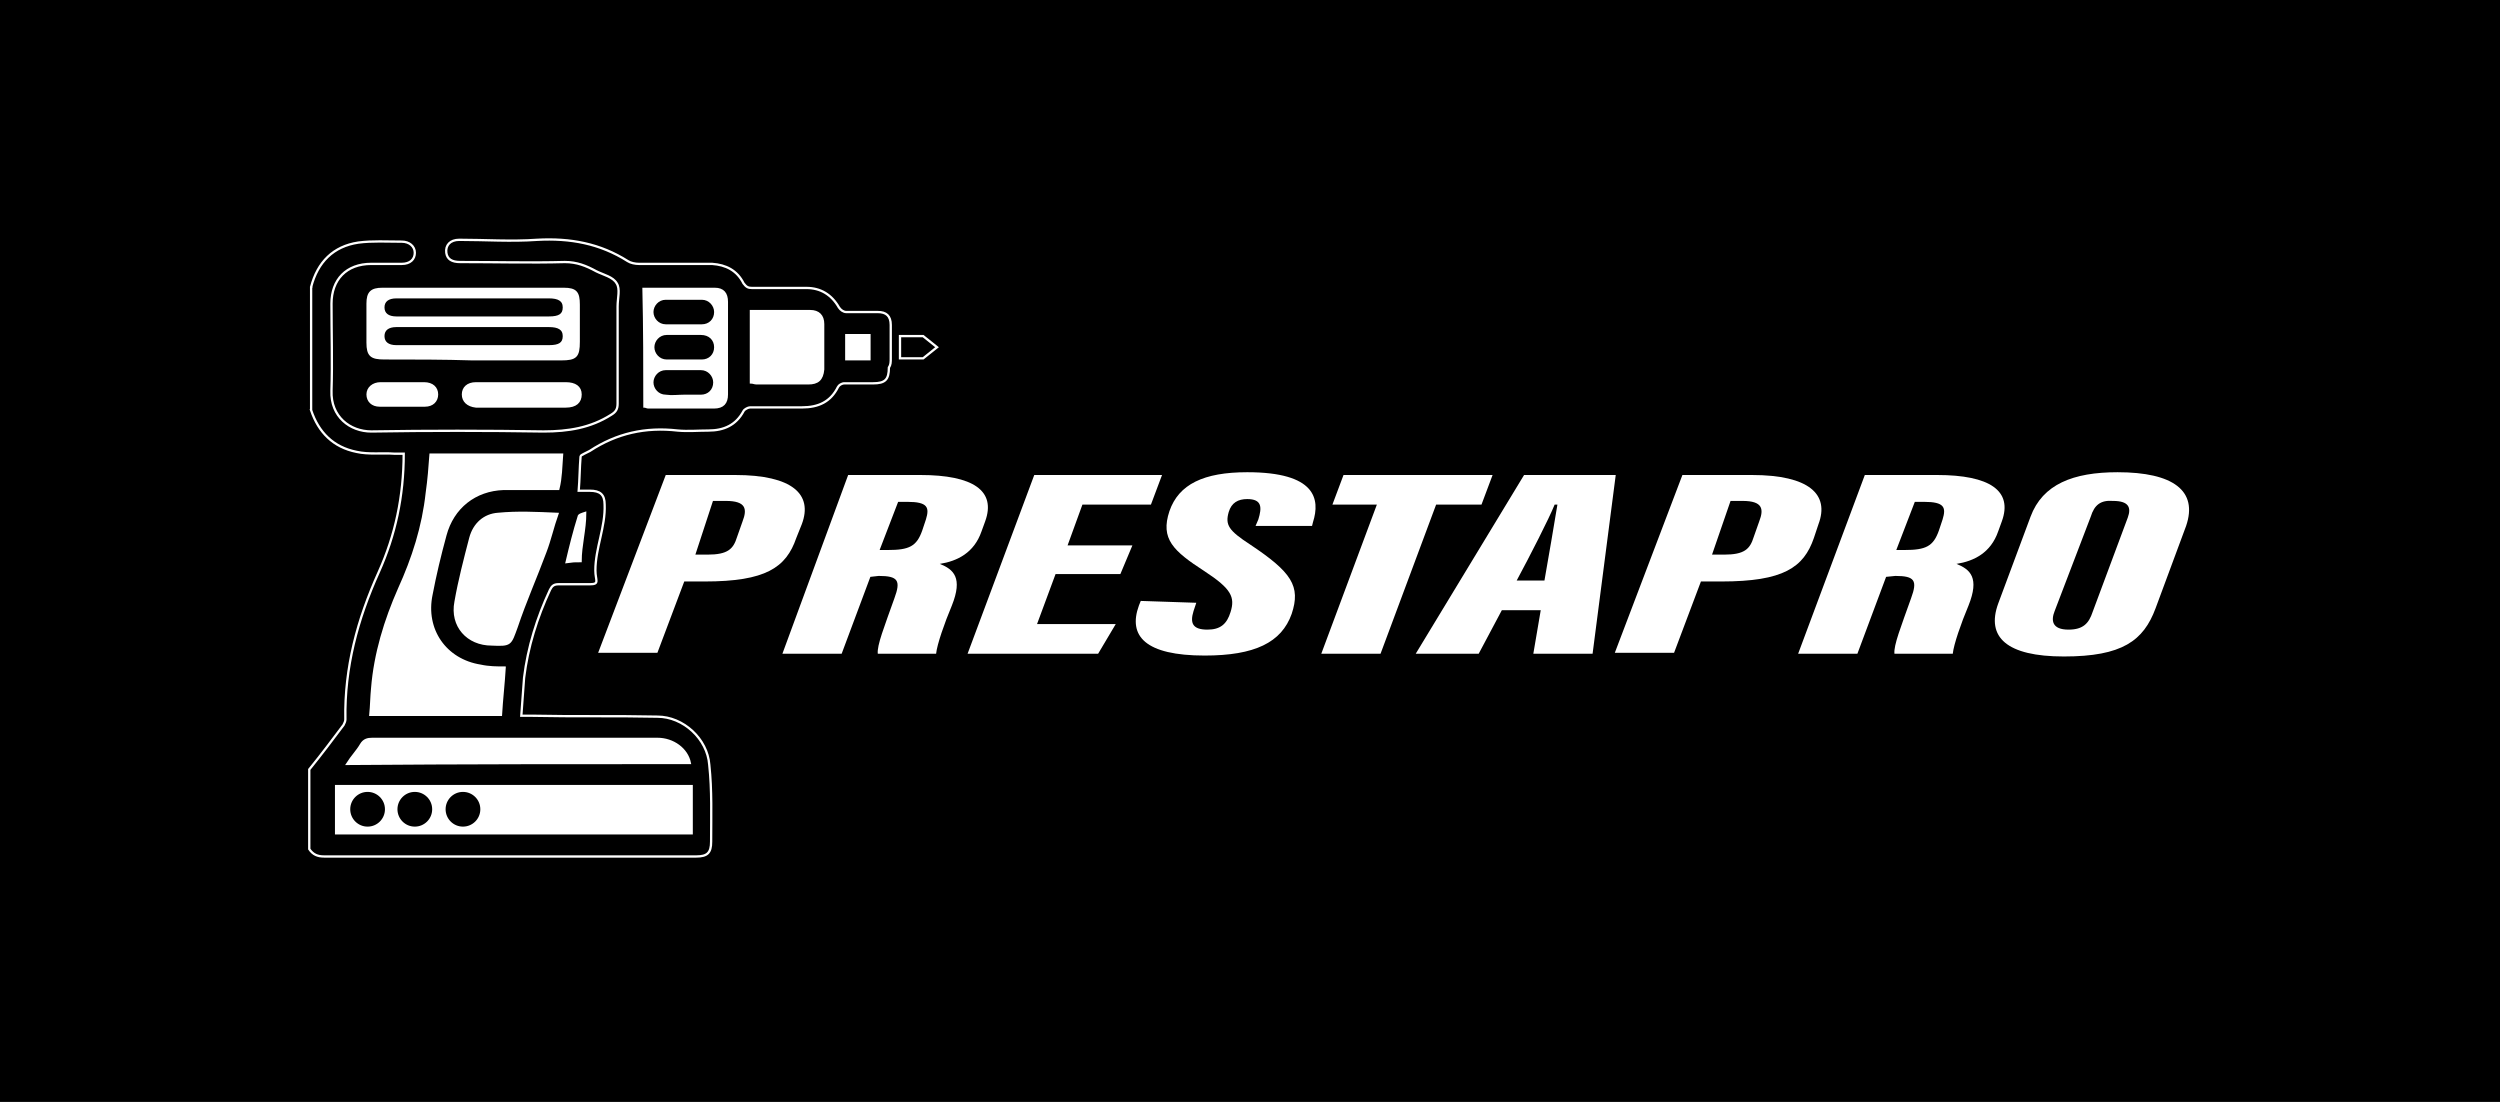
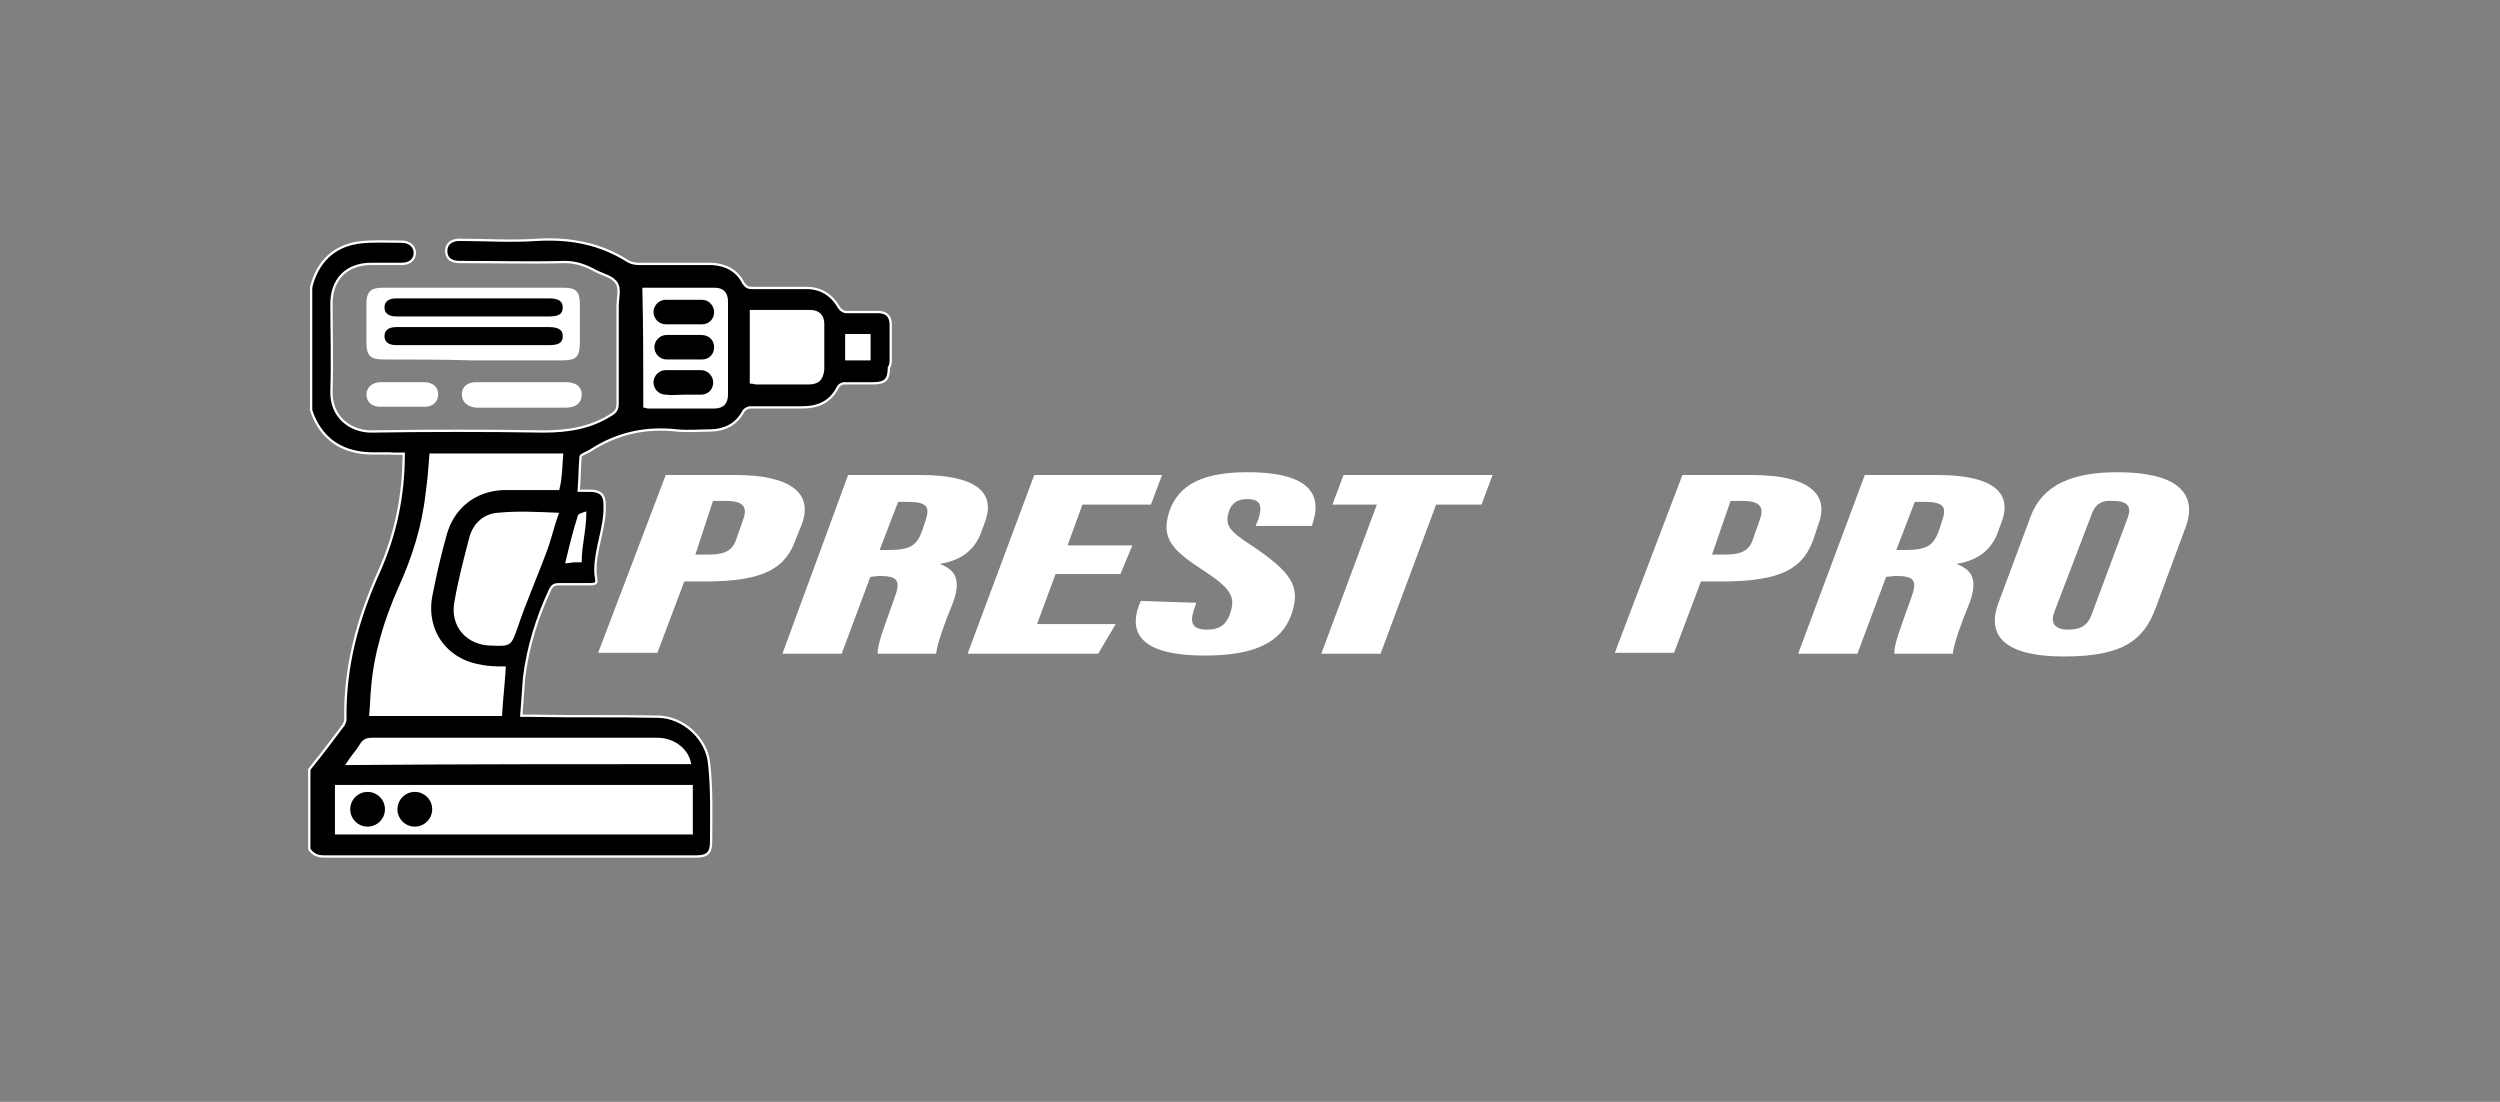
<svg xmlns="http://www.w3.org/2000/svg" version="1.1" id="Calque_1" x="0px" y="0px" viewBox="0 0 270 119" style="enable-background:new 0 0 270 119;" xml:space="preserve">
  <rect x="0" y="0" width="270" height="119" fill="#808080" stroke="none" />
  <style type="text/css">
	.st0{stroke:#000000;stroke-miterlimit:10;}
	.st1{stroke:#FFFFFF;stroke-width:0.25;stroke-miterlimit:10;}
	.st2{fill:#FFFFFF;stroke:#FFFFFF;stroke-width:0.25;stroke-miterlimit:10;}
	.st3{stroke:#000000;stroke-width:0.25;stroke-miterlimit:10;}
	.st4{fill:none;stroke:#FFFFFF;stroke-width:0.25;stroke-miterlimit:10;}
	.st5{fill:#FFFFFF;}
</style>
-   <rect x="-0.4" y="-0.3" class="st0" width="270.9" height="119" />
  <g>
    <g>
      <g>
        <g>
          <path class="st1" d="M96.2,38.7c0-0.4,0-3.2,0-3.6c0-1-0.5-1.4-1.4-1.4c-1.1,0-2.2,0-3.4,0c-0.3,0-0.6-0.2-0.8-0.5      c-0.8-1.4-2-2.1-3.5-2.1c-2,0-3.9,0-5.9,0c-0.4,0-0.6-0.1-0.9-0.5c-0.7-1.4-1.9-2-3.4-2.1c-2.6,0-5.3,0-7.9,0      c-0.4,0-0.9-0.1-1.2-0.3c-3-1.9-6.2-2.5-9.8-2.3c-2.8,0.2-5.6,0-8.4,0c-1,0-1.5,0.6-1.4,1.4c0.1,0.7,0.6,1,1.5,1      c3.8,0,7.6,0.1,11.3,0c1.3,0,2.3,0.4,3.4,1c0.8,0.4,1.8,0.6,2.2,1.3c0.4,0.6,0.1,1.6,0.1,2.5c0,3.5,0,7,0,10.5      c0,0.6-0.2,0.9-0.7,1.2c-2.2,1.4-4.6,1.8-7.3,1.8c-6.2-0.1-12.4-0.1-18.6,0c-2.3,0-4.4-1.6-4.3-4.4c0.1-3.1,0-6.3,0-9.4      c0-2.6,1.6-4.3,4.3-4.3c1.1,0,2.2,0,3.3,0c0.9,0,1.4-0.5,1.4-1.2s-0.6-1.2-1.4-1.2c-1.6,0-3.2-0.1-4.7,0.1      c-2.7,0.4-4.4,2.1-5.1,4.8c0,0.1,0.1-0.1,0,0c0,4.1,0,9.2,0,13.3c0.1,0.2-0.1-0.2,0,0c0.8,2.4,2.4,4,4.9,4.5      c1.3,0.3,2.8,0.1,4.1,0.2c0.3,0,0.7,0,1,0c0,4.6-0.9,8.8-2.7,12.8c-2.3,5.1-3.7,10.3-3.6,15.9c0,0.2-0.1,0.4-0.2,0.6      c-1.2,1.6-2.4,3.2-3.7,4.8c0,2.9,0,5.8,0,8.6c0.4,0.6,0.9,0.8,1.6,0.8c13.4,0,26.8,0,40.2,0c1.2,0,1.6-0.4,1.6-1.6      c0-2.8,0.1-5.5-0.2-8.3c-0.2-2.8-2.8-5.2-5.6-5.2c-4.5-0.1-9,0-13.5-0.1c-0.3,0-0.7,0-1.2,0c0.1-1.4,0.2-2.8,0.3-4.1      c0.4-3.3,1.4-6.5,2.8-9.5c0.2-0.4,0.4-0.6,0.9-0.6c1.1,0,2.3,0,3.4,0s0.6-0.4,0.6-1.5c0-2.4,1.1-4.7,1-7.1      c0-1.1-0.5-1.5-1.6-1.5c-0.4,0-0.7,0-1.2,0c0.1-1.2,0.1-2.5,0.2-3.7c0-0.1,0.2-0.2,0.4-0.3s0.4-0.2,0.6-0.3      c2.9-1.9,6-2.6,9.5-2.2c1.1,0.1,2.2,0,3.3,0c1.7,0,3-0.6,3.8-2.1c0.1-0.2,0.5-0.4,0.7-0.4c1.9,0,3.7,0,5.6,0      c1.8,0,3.1-0.6,3.9-2.2c0.1-0.2,0.4-0.4,0.7-0.4c1,0,2.1,0,3.1,0c1.3,0,1.7-0.4,1.7-1.7C96.2,39.4,96.2,39.1,96.2,38.7z" />
          <g>
            <path class="st2" d="M60.7,49.1c-4.8,0-9.5,0-14.2,0c-0.1,1.4-0.2,2.7-0.4,4.1c-0.4,3.7-1.5,7.1-3,10.4       c-1.5,3.4-2.6,7-2.9,10.7c-0.1,1-0.1,1.9-0.2,2.9c4.7,0,9.4,0,14.1,0c0.1-1.7,0.3-3.4,0.4-5.1c-0.8,0-1.7,0-2.6-0.2       c-3.8-0.6-6.1-3.9-5.3-7.7c0.4-2.1,0.9-4.2,1.5-6.4c0.8-3,3.2-4.9,6.3-5c1.6,0,3.2,0,4.9,0c0.3,0,0.6,0,1,0       C60.6,51.6,60.6,50.4,60.7,49.1z M36.3,90c12.8,0,25.6,0,38.4,0c0-1.7,0-3.4,0-5.1c-12.8,0-25.6,0-38.4,0       C36.3,86.6,36.3,88.3,36.3,90z M53.8,55.5c-1.5,0.1-2.6,1.1-3,2.6c-0.6,2.3-1.2,4.6-1.6,6.9c-0.5,2.6,1.3,4.6,3.9,4.6       c2.1,0.1,2,0,2.7-1.9c0.9-2.7,2.1-5.4,3.1-8.1c0.5-1.3,0.8-2.7,1.3-4.1C57.9,55.4,55.9,55.3,53.8,55.5z M74.5,82.4       c-0.3-1.5-1.8-2.6-3.5-2.6c-2.3,0-4.6,0-6.9,0c-7.9,0-15.9,0-23.9,0c-0.5,0-0.9,0.1-1.2,0.6c-0.4,0.7-1,1.3-1.5,2.1       C50,82.4,62.2,82.4,74.5,82.4z M69.6,43.9c0.1,0,0.3,0.1,0.4,0.1c2.4,0,4.7,0,7.1,0c1,0,1.4-0.5,1.4-1.4c0-3.4,0-6.7,0-10       c0-0.9-0.4-1.4-1.3-1.4c-2.6,0-5.1,0-7.7,0C69.6,35.4,69.6,39.6,69.6,43.9z M81.1,41.3c0.2,0,0.4,0.1,0.6,0.1       c1.9,0,3.7,0,5.6,0c1,0,1.5-0.4,1.6-1.5c0-1.6,0-3.2,0-4.9c0-0.9-0.5-1.4-1.4-1.4c-2.1,0-4.2,0-6.4,0       C81.1,36.2,81.1,38.7,81.1,41.3z M93.9,38.8c0-0.9,0-1.7,0-2.6c-0.9,0-1.7,0-2.5,0c0,0.8,0,1.7,0,2.6       C92.2,38.8,93.1,38.8,93.9,38.8z M62.7,60.6c0-1.7,0.5-3.4,0.5-5.2c-0.3,0.1-0.7,0.2-0.7,0.4c-0.5,1.6-0.9,3.2-1.3,4.9       C61.9,60.6,62,60.6,62.7,60.6z" />
            <path class="st2" d="M41.5,38.7c-1.4,0-1.8-0.3-1.8-1.7s0-2.8,0-4.2c0-1.2,0.4-1.6,1.6-1.6c6.5,0,13.1,0,19.6,0       c1.3,0,1.6,0.4,1.6,1.7s0,2.7,0,4c0,1.6-0.3,1.9-1.9,1.9c-3.2,0-6.4,0-9.6,0C48,38.7,44.7,38.7,41.5,38.7z" />
            <path class="st2" d="M56.4,43.9c1.6,0,3.1,0,4.7,0c1.1,0,1.6-0.5,1.6-1.3s-0.6-1.2-1.6-1.2c-3.2,0-6.4,0-9.7,0       c-0.9,0-1.4,0.5-1.4,1.2s0.5,1.2,1.4,1.3c0.2,0,0.4,0,0.6,0C53.4,43.9,54.9,43.9,56.4,43.9z" />
            <path class="st2" d="M43.5,41.4c-0.8,0-1.6,0-2.4,0c-0.8,0-1.4,0.5-1.4,1.2s0.5,1.2,1.3,1.2c1.6,0,3.3,0,4.9,0       c0.8,0,1.3-0.5,1.3-1.2s-0.5-1.2-1.4-1.2C45.1,41.4,44.3,41.4,43.5,41.4z" />
            <path class="st3" d="M73.9,34.9c0.6,0,1.3,0,1.9,0c0.7,0,1.2-0.5,1.2-1.2c0-0.6-0.5-1.2-1.2-1.2c-1.3,0-2.6,0-3.9,0       c-0.7,0-1.2,0.6-1.2,1.2c0,0.6,0.5,1.2,1.2,1.2S73.2,34.9,73.9,34.9z" />
            <path class="st3" d="M73.8,36.3c-0.6,0-1.2,0-1.8,0c-0.7,0-1.2,0.6-1.2,1.2c0,0.6,0.5,1.2,1.2,1.2c1.3,0,2.6,0,3.8,0       c0.7,0,1.2-0.5,1.2-1.2s-0.5-1.2-1.3-1.2C75,36.3,74.4,36.3,73.8,36.3z" />
            <path class="st3" d="M73.9,42.5c0.6,0,1.2,0,1.8,0c0.7,0,1.2-0.5,1.2-1.2c0-0.6-0.5-1.2-1.2-1.2c-1.3,0-2.6,0-3.8,0       c-0.7,0-1.2,0.6-1.2,1.2c0,0.6,0.5,1.2,1.2,1.2C72.6,42.6,73.2,42.5,73.9,42.5z" />
          </g>
-           <path class="st4" d="M97.2,38.7c0.4,0,2.1,0,2.5,0l1.5-1.2l-1.5-1.2c-1,0-1.1,0-2.5,0V38.7z" />
        </g>
      </g>
      <path class="st1" d="M47.8,34.3c1.6,0,10,0,11.5,0c1.1,0,1.6-0.3,1.6-1.1s-0.6-1.1-1.6-1.1c-3.2,0-13.3,0-16.5,0    c-0.9,0-1.4,0.4-1.4,1.1c0,0.7,0.5,1.1,1.4,1.1c0.2,0,0.4,0,0.6,0C44.9,34.3,46.4,34.3,47.8,34.3z" />
      <path class="st1" d="M47.8,37.4c1.6,0,10,0,11.5,0c1.1,0,1.6-0.3,1.6-1.1s-0.6-1.1-1.6-1.1c-3.2,0-13.3,0-16.5,0    c-0.9,0-1.4,0.4-1.4,1.1c0,0.7,0.5,1.1,1.4,1.1c0.2,0,0.4,0,0.6,0C44.9,37.4,46.4,37.4,47.8,37.4z" />
      <circle class="st1" cx="39.7" cy="87.4" r="2" />
      <circle class="st1" cx="44.8" cy="87.4" r="2" />
-       <circle class="st1" cx="50" cy="87.4" r="2" />
    </g>
    <g>
      <g>
        <g>
          <path class="st5" d="M71.9,51.3h7.5c6.2,0,8.4,2.1,7.2,5.3L86,58.1c-1.1,3.2-3.3,4.7-9.9,4.7h-2.2L71,70.5h-6.4L71.9,51.3z       M75.1,59.9h1.3c2.2,0,2.8-0.6,3.2-1.9l0.6-1.7c0.5-1.3,0.4-2.2-1.8-2.2H77L75.1,59.9z" />
          <path class="st5" d="M94,62.3l-3.1,8.3h-6.4l7.1-19.3h7.8c5.7,0,8.2,1.7,7,5l-0.4,1.1c-0.8,2.3-2.6,3.2-4.5,3.5      c1.5,0.6,2.5,1.5,1.3,4.5c-0.8,1.9-1.6,4.2-1.7,5.2h-6.3c-0.1-0.9,0.7-2.9,1.8-6c0.7-1.9,0.4-2.4-1.7-2.4L94,62.3L94,62.3z       M95,59.4h0.9c2.3,0,3.1-0.4,3.7-2.1l0.4-1.2c0.4-1.3,0.2-1.9-2-1.9h-1L95,59.4z" />
          <path class="st5" d="M121,62h-7l-2,5.4h8.5l-1.9,3.2h-14.1l7.2-19.3h13.8l-1.2,3.2h-7.4l-1.6,4.4h7L121,62z" />
          <path class="st5" d="M129.2,65.1l-0.3,0.9c-0.4,1.3-0.1,2,1.5,2c1.4,0,2.1-0.6,2.5-1.9c0.5-1.6,0.1-2.5-2.8-4.4      c-3.4-2.2-4.8-3.5-3.8-6.5c1-2.9,3.7-4.2,8.4-4.2c7.4,0,7.9,2.9,7.1,5.4l-0.1,0.4h-6.1l0.3-0.7c0.4-1.3,0.4-2.2-1.2-2.2      c-1,0-1.7,0.4-2,1.4c-0.4,1.4,0,2,2.3,3.5c4.5,3,5.5,4.5,4.5,7.5c-1.1,3.1-4,4.5-9.4,4.5c-6.4,0-8.3-2.1-7.1-5.4l0.2-0.5      L129.2,65.1L129.2,65.1z" />
          <path class="st5" d="M148.7,54.5h-4.8l1.2-3.2h16.1l-1.2,3.2h-4.9l-6,16.1h-6.4L148.7,54.5z" />
-           <path class="st5" d="M162.2,65.9l-2.5,4.7h-6.8l11.7-19.3h9.9l-2.5,19.3h-6.4l0.8-4.7H162.2z M166.8,62.7      c0.4-2.3,1.1-6.3,1.4-8.2h-0.3c-0.6,1.5-2.7,5.6-4.1,8.2H166.8z" />
          <path class="st5" d="M181.7,51.3h7.5c6.2,0,8.4,2.1,7.2,5.3l-0.5,1.5c-1.1,3.2-3.3,4.7-10,4.7h-2.2l-2.9,7.7h-6.4L181.7,51.3z       M184.9,59.9h1.3c2.2,0,2.8-0.6,3.2-1.9l0.6-1.7c0.5-1.3,0.4-2.2-1.8-2.2h-1.3L184.9,59.9z" />
          <path class="st5" d="M203.7,62.3l-3.1,8.3h-6.4l7.2-19.3h7.8c5.7,0,8.2,1.7,7,5l-0.4,1.1c-0.8,2.3-2.6,3.2-4.5,3.5      c1.5,0.6,2.5,1.5,1.3,4.5c-0.8,1.9-1.6,4.2-1.7,5.2h-6.3c-0.1-0.9,0.7-2.9,1.8-6c0.7-1.9,0.4-2.4-1.7-2.4L203.7,62.3L203.7,62.3      z M204.8,59.4h0.9c2.3,0,3.1-0.4,3.7-2.1l0.4-1.2c0.4-1.3,0.2-1.9-2-1.9h-1L204.8,59.4z" />
          <path class="st5" d="M236.1,56.8l-3.3,8.9c-1.3,3.5-3.6,5.2-9.9,5.2c-6.2,0-8.4-2.1-7.1-5.7l3.5-9.4c1.3-3.5,4.6-4.8,9.4-4.8      C234.7,51,237.4,53,236.1,56.8z M225.8,55.8L221.9,66c-0.4,1-0.3,2,1.5,2c1.6,0,2.2-0.7,2.6-1.9l3.8-10.2      c0.4-1.1,0.1-1.8-1.6-1.8C226.9,54,226.2,54.5,225.8,55.8z" />
        </g>
      </g>
    </g>
  </g>
</svg>